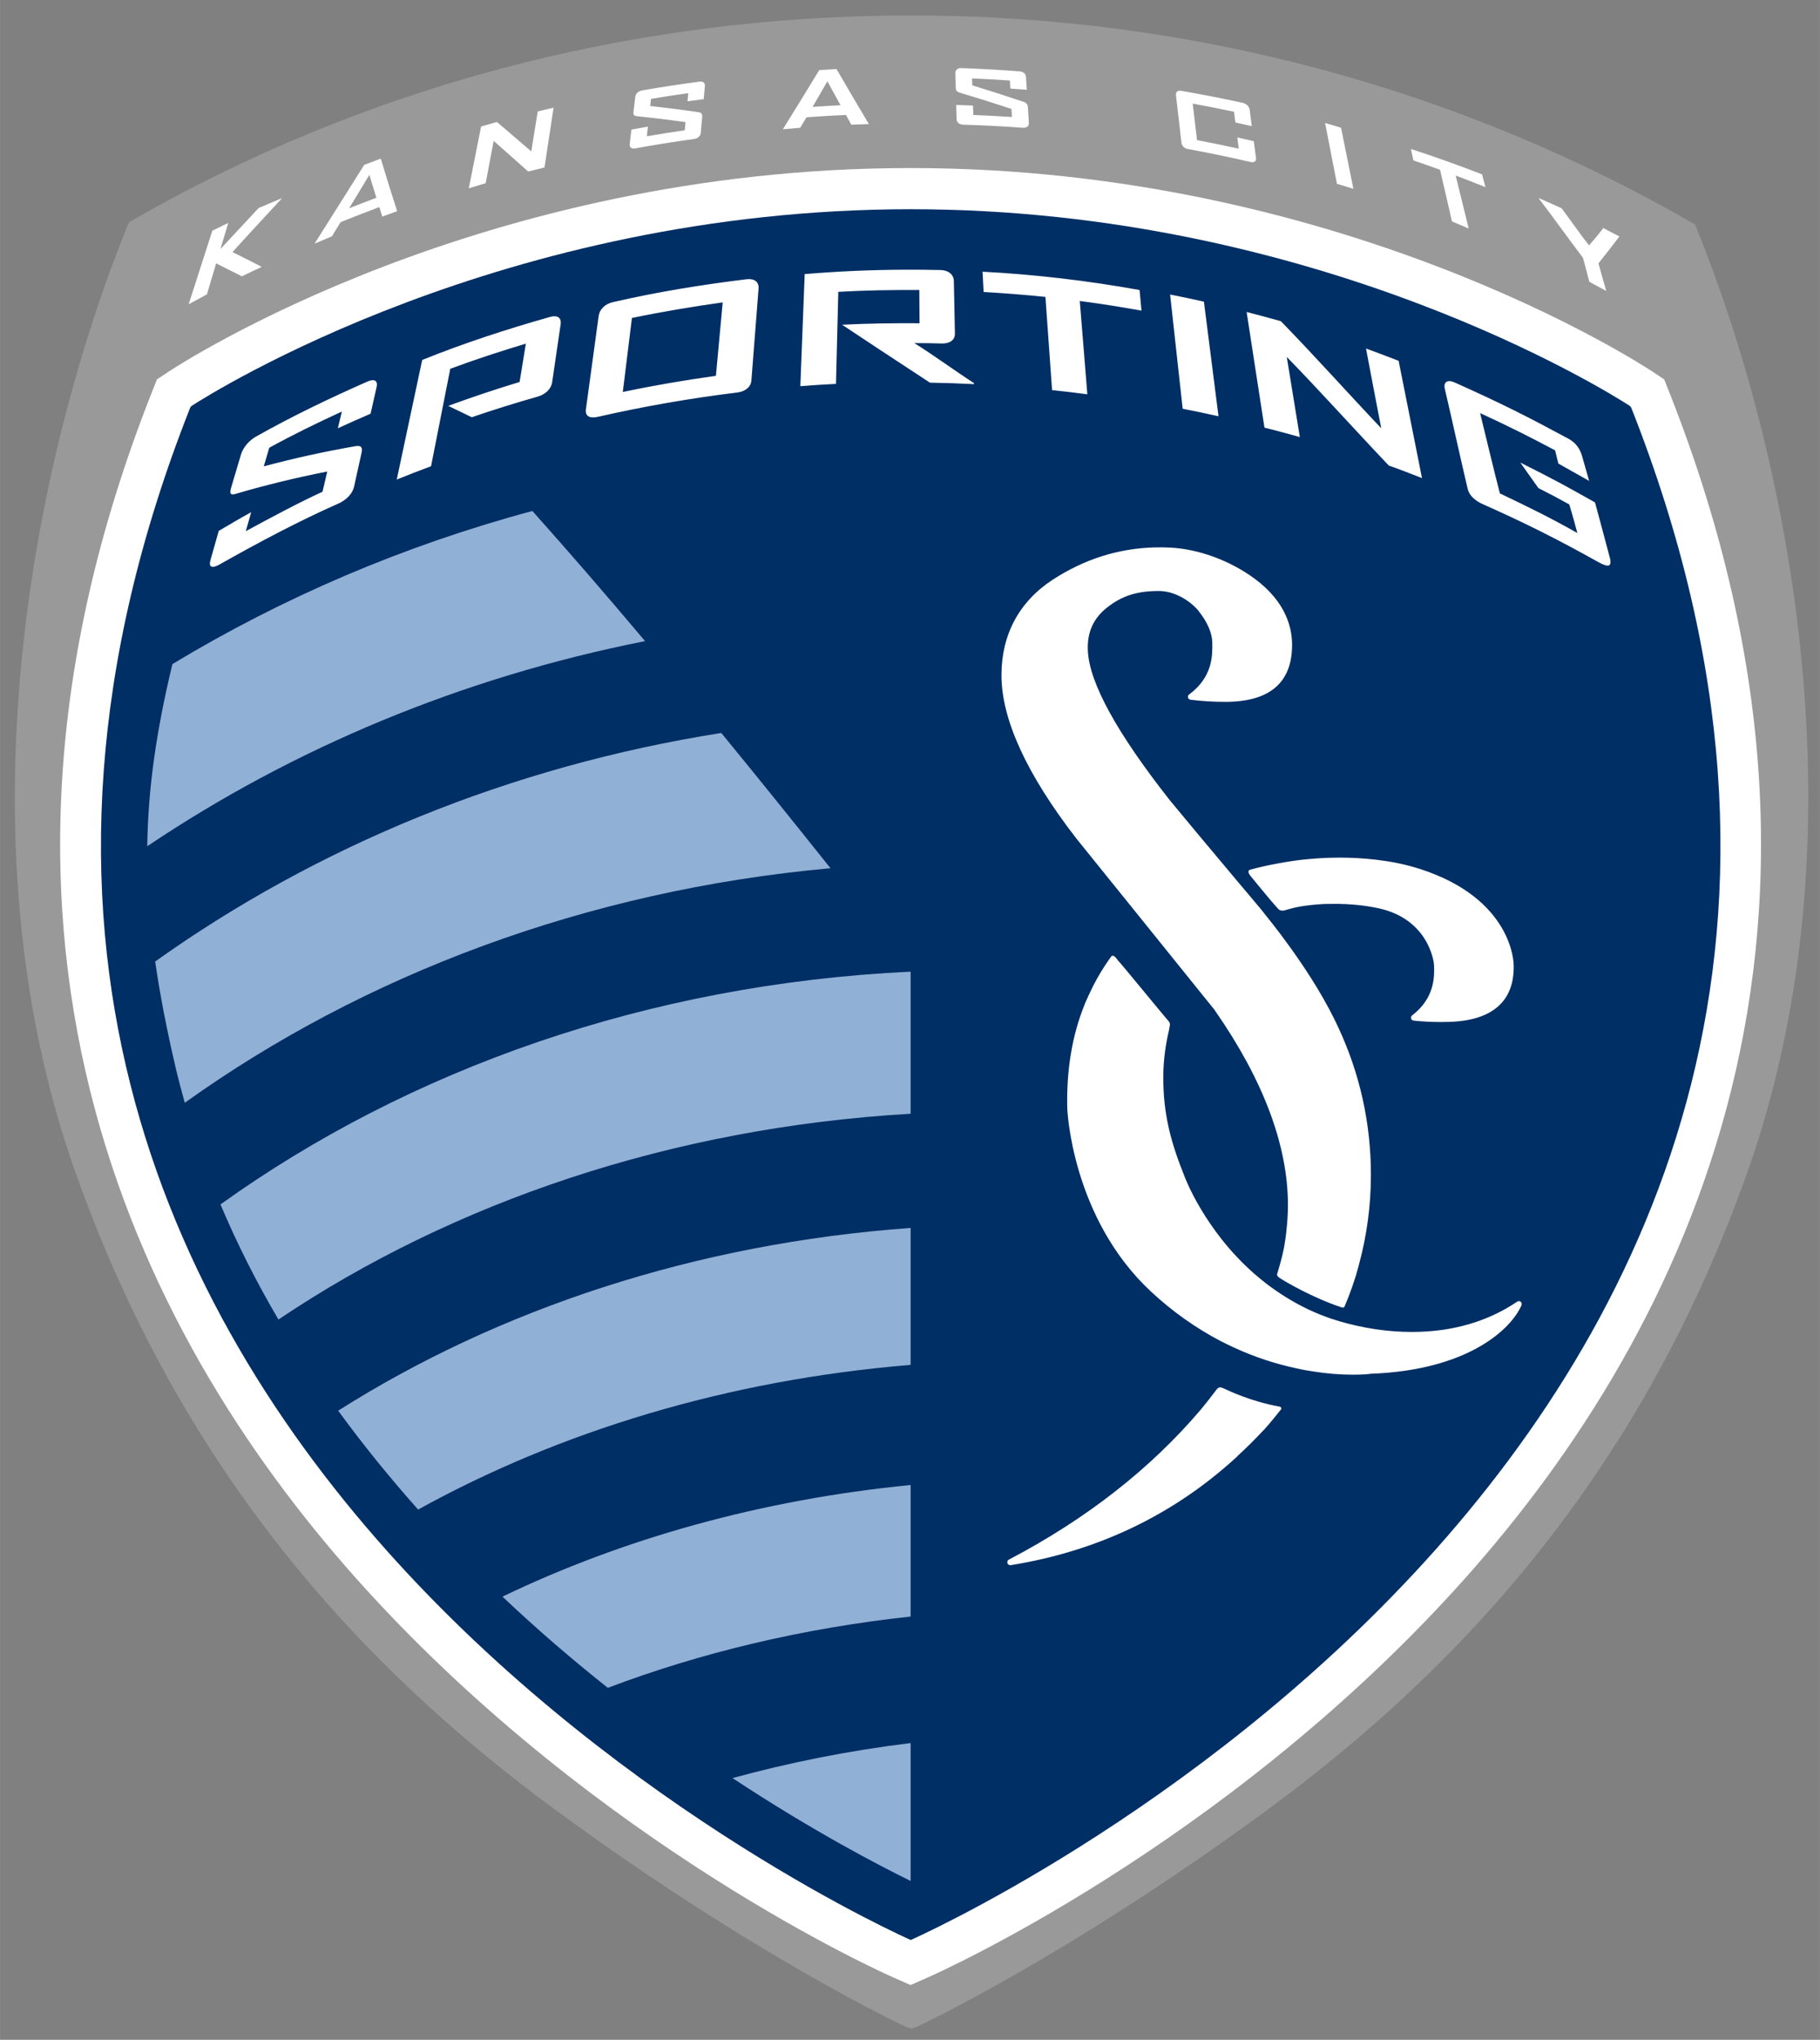
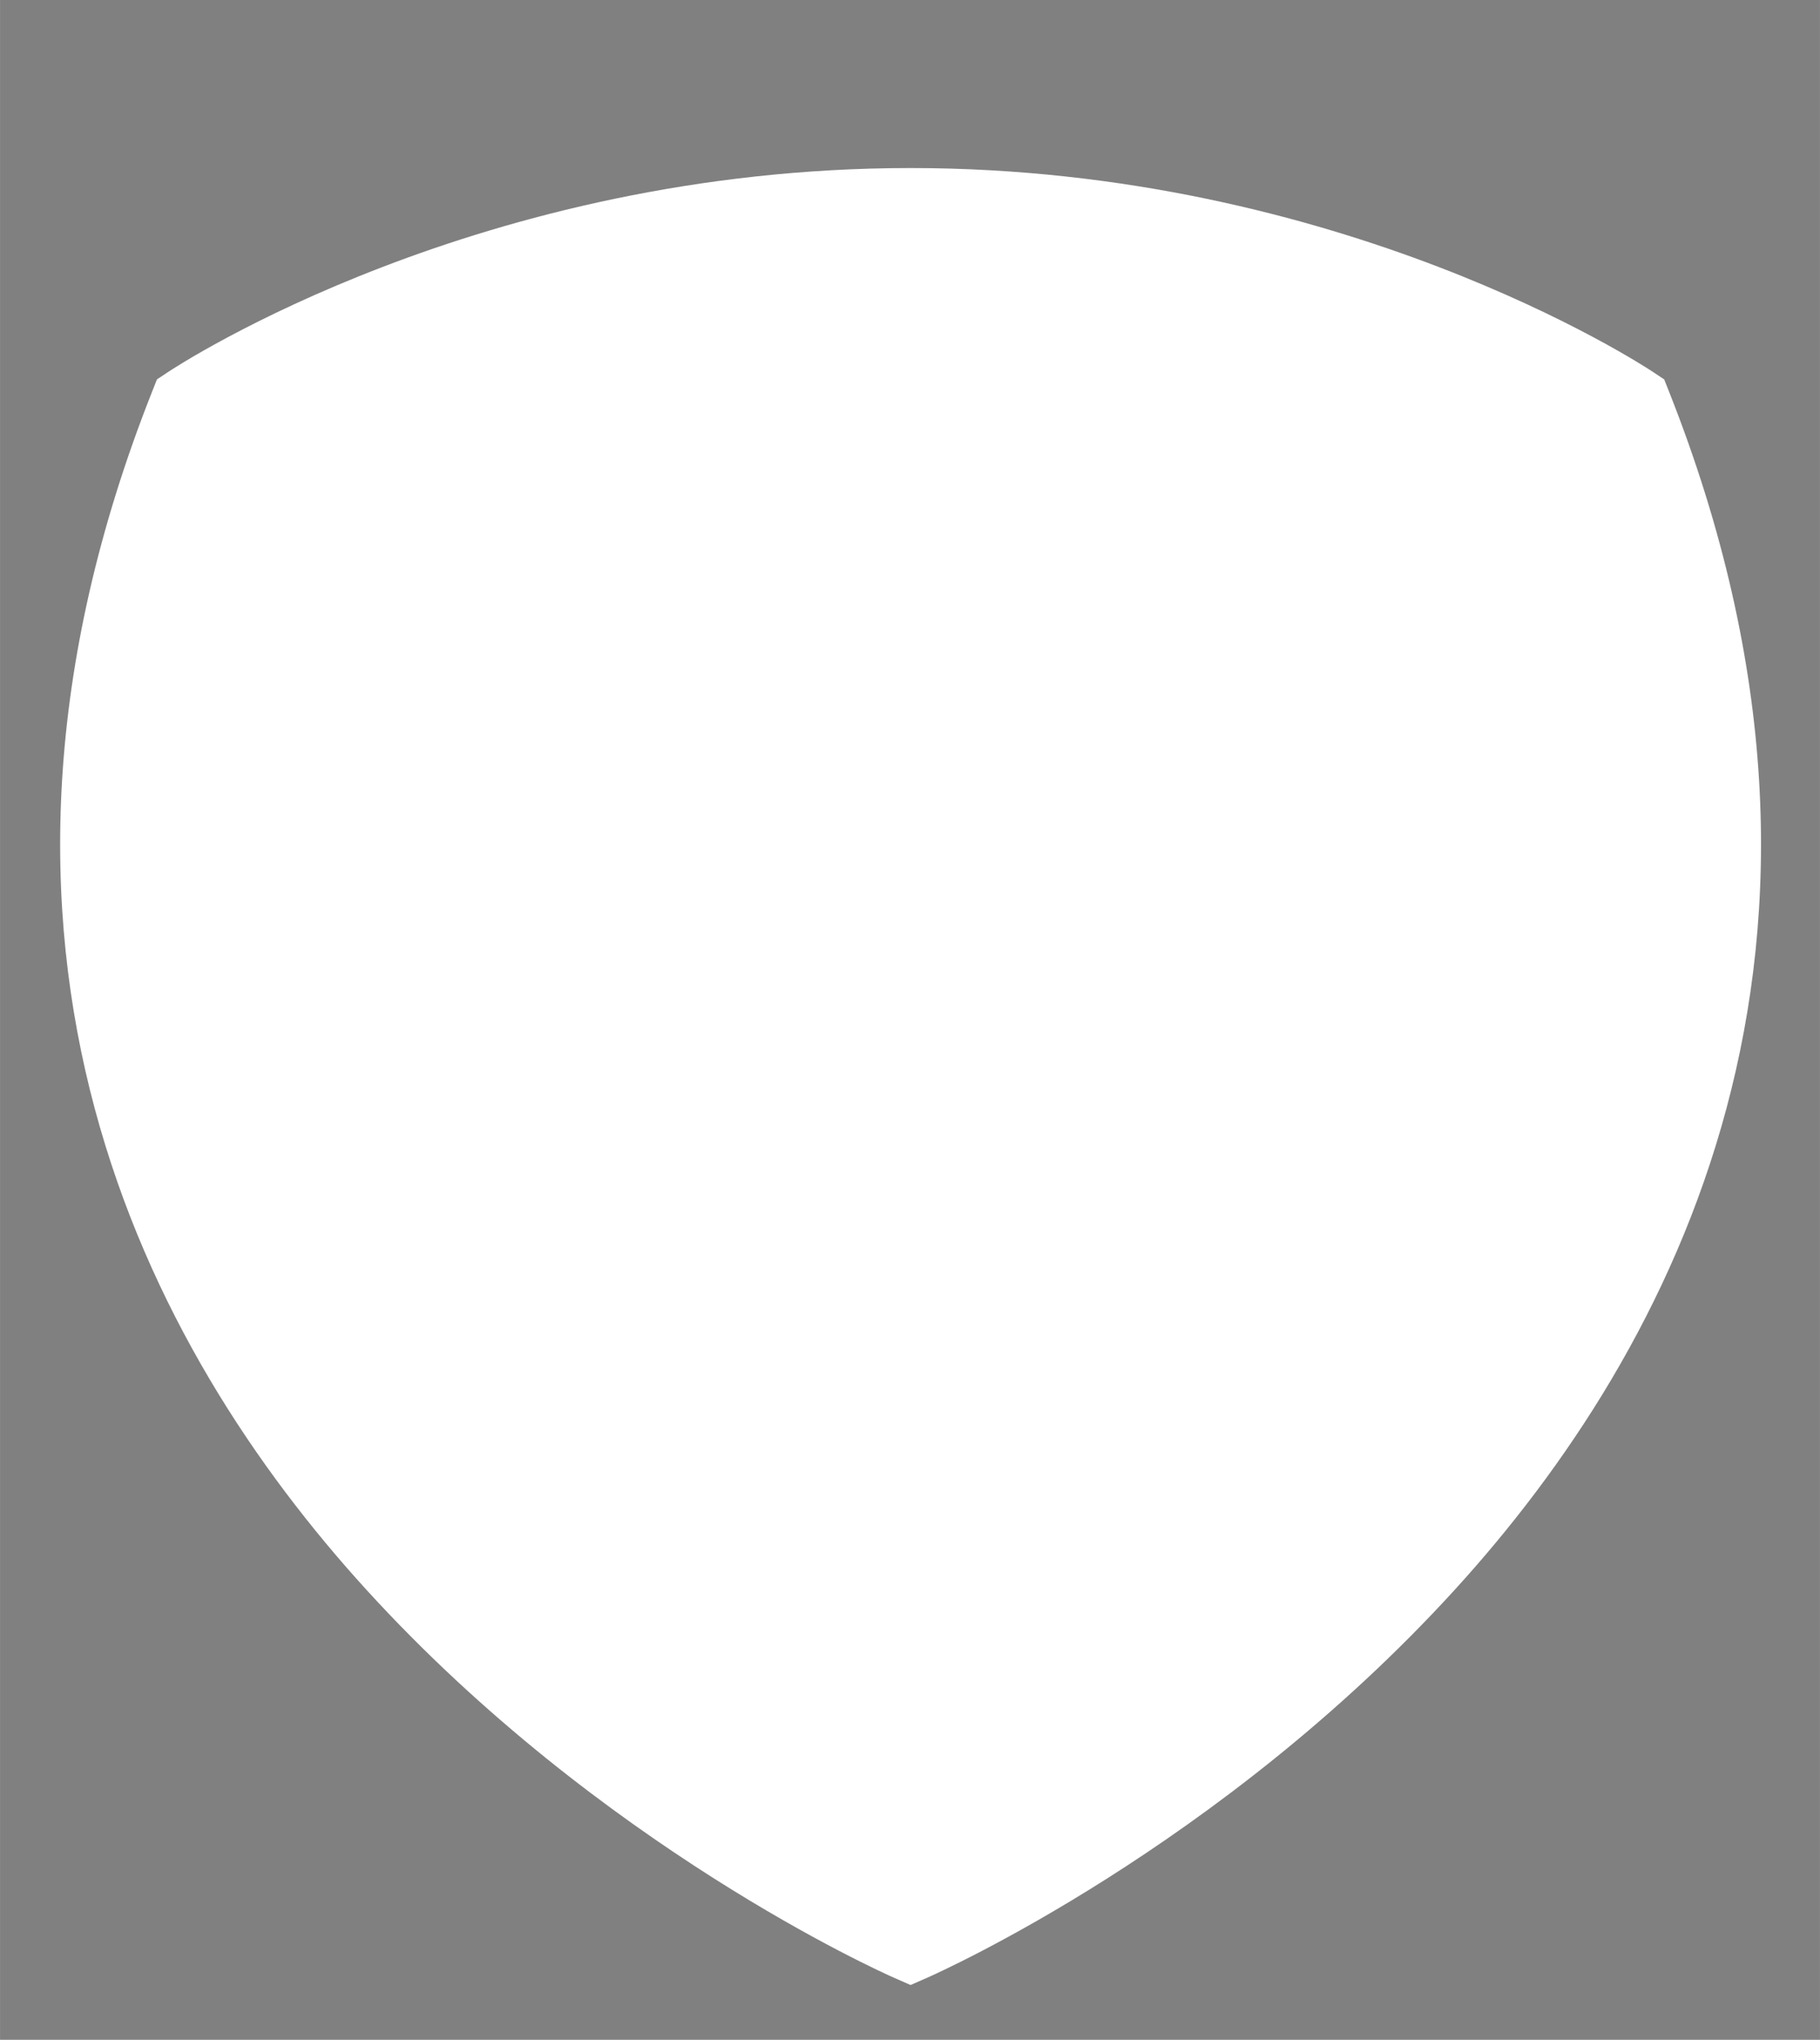
<svg xmlns="http://www.w3.org/2000/svg" xml:space="preserve" height="153.67" viewBox="0 0 137.168 153.673" width="137.17">
  <rect x="0" y="0" width="137.168" height="153.673" fill="#808080" stroke="none" />
  <g transform="matrix(1.25 0 0 -1.25 -695.36 401.91)">
    <g>
-       <path d="m658.5 307.98c-0.004 0.007-0.031 0.033-0.042 0.04-13.864 8.007-30.064 12.573-47.203 12.576v0.001h-0.032l-0.002-0.001c-17.13-0.003-33.259-4.44-47.119-12.441-0.016-0.01-0.064-0.066-0.071-0.085-5.691-13.979-10.404-36.973-3.17-57.275 6.354-17.839 17.013-29.624 29.002-38.413 11.989-8.788 20.907-12.942 21.005-12.989l0.371-0.134 0.371 0.134c0.097 0.047 9.015 4.201 21.004 12.989 11.989 8.789 22.648 20.574 29.002 38.413 7.24 20.319 2.58 43.211-3.116 57.185" fill="#999" />
      <path d="m610.19 202.33c-0.715 0.315-17.682 7.883-31.82 23.392-13.201 14.481-26.156 38.766-12.907 72.216l0.287 0.724 0.649 0.431c0.757 0.503 18.841 12.307 44.791 12.307 25.953 0 44.034-11.804 44.791-12.307l0.648-0.431 0.288-0.724c13.249-33.45 0.294-57.735-12.907-72.216-14.138-15.509-31.106-23.077-31.82-23.392l-1-0.439" fill="#fff" />
-       <path d="m654.65 296.94c-0.01 0.029-0.06 0.103-0.111 0.136-1.298 0.838-18.81 11.842-43.34 11.842-24.61 0-42.157-11.076-43.353-11.85-0.043-0.028-0.086-0.094-0.096-0.12-24.648-62.396 43.449-92.343 43.449-92.343s68.09 29.944 43.451 92.335" fill="#002f65" />
-       <path d="m72.465 5.131c-0.288-0.009-0.468 0.138-0.463 0.383 0.01 0.366 0.019 0.733 0.027 1.101 0.007 0.195 0.078 0.308 0.33 0.377 1.287 0.383 2.577 0.789 3.87 1.217 0.01 0.204 0.021 0.405 0.033 0.607-0.967-0.062-1.936-0.114-2.908-0.152-0.008-0.236-0.016-0.471-0.024-0.709-0.421-0.018-0.843-0.032-1.266-0.045 0.008 0.355 0.018 0.71 0.028 1.066 0.005 0.246 0.202 0.41 0.498 0.42 1.504 0.045 3.003 0.122 4.494 0.231 0.295 0.021 0.472-0.12 0.457-0.367-0.025-0.398-0.05-0.797-0.074-1.193-0.013-0.19-0.103-0.32-0.34-0.398-1.288-0.434-2.572-0.846-3.852-1.236-0.006-0.174-0.011-0.346-0.017-0.521 0.954 0.041 1.906 0.092 2.853 0.158 0.013 0.2 0.022 0.404 0.034 0.605 0.413 0.029 0.826 0.058 1.24 0.092l-0.061-0.963c-0.014-0.237-0.198-0.403-0.478-0.424-1.455-0.113-2.915-0.194-4.381-0.248zm-9.422 0.074c-0.435 0.022-0.869 0.051-1.303 0.08-0.892 1.47-1.803 2.95-2.732 4.443v0.012c0.434-0.039 0.866-0.076 1.299-0.109 0.158-0.263 0.316-0.529 0.472-0.791 0.992-0.074 1.982-0.133 2.975-0.178 0.135 0.245 0.27 0.49 0.404 0.736 0.439-0.019 0.879-0.033 1.317-0.047v-0.012c-0.829-1.387-1.641-2.765-2.432-4.135zm-0.688 0.924c0.327 0.599 0.658 1.198 0.991 1.801-0.702 0.035-1.403 0.077-2.106 0.127 0.375-0.645 0.748-1.286 1.115-1.928zm-9.648 0.027c-1.435 0.188-2.876 0.407-4.318 0.658-0.284 0.051-0.486 0.244-0.516 0.494-0.044 0.376-0.088 0.753-0.133 1.131-0.024 0.199 0.03 0.302 0.272 0.318 1.213 0.126 2.431 0.273 3.652 0.441-0.02 0.206-0.039 0.412-0.059 0.619-0.951 0.136-1.902 0.287-2.857 0.452 0.026-0.242 0.054-0.484 0.08-0.725-0.414 0.071-0.828 0.144-1.244 0.221-0.04 0.362-0.086 0.726-0.127 1.088-0.03 0.253 0.138 0.379 0.43 0.326 1.476-0.269 2.948-0.503 4.416-0.705 0.29-0.04 0.49-0.222 0.511-0.471 0.035-0.405 0.071-0.807 0.106-1.211 0.016-0.191-0.053-0.306-0.279-0.336-1.218-0.18-2.43-0.334-3.639-0.469 0.019-0.179 0.039-0.356 0.059-0.535 0.937-0.156 1.874-0.302 2.81-0.432-0.02 0.206-0.039 0.411-0.059 0.615 0.409-0.058 0.816-0.112 1.223-0.164 0.026-0.328 0.059-0.654 0.086-0.981 0.021-0.242-0.139-0.372-0.414-0.336zm36.137 0.688c-0.159 0.029-0.237 0.152-0.215 0.344 0.137 1.189 0.275 2.374 0.41 3.553 0.03 0.251 0.215 0.441 0.5 0.492 1.558 0.285 3.126 0.607 4.699 0.971 0.289 0.066 0.455-0.052 0.42-0.307-0.054-0.42-0.112-0.841-0.168-1.261-0.412-0.096-0.826-0.19-1.24-0.28 0.036 0.283 0.073 0.565 0.109 0.846-1.051-0.232-2.102-0.446-3.144-0.642-0.109-0.915-0.22-1.831-0.328-2.752 1.035 0.188 2.072 0.392 3.115 0.615 0.034 0.269 0.071 0.538 0.103 0.807 0.412 0.089 0.823 0.18 1.237 0.275-0.054-0.41-0.105-0.818-0.16-1.227-0.035-0.259-0.241-0.465-0.526-0.527-1.551-0.34-3.095-0.64-4.629-0.904-0.07-0.012-0.13-0.012-0.183-0.002zm-47.125 1.271c-0.398 0.091-0.796 0.186-1.194 0.283-0.162 0.993-0.326 1.997-0.49 3.008-0.88-0.751-1.739-1.489-2.582-2.213-0.399 0.11-0.797 0.224-1.197 0.34-0.305 1.531-0.614 3.083-0.928 4.655 0.425-0.13 0.85-0.258 1.272-0.381 0.202-1.073 0.404-2.138 0.603-3.192 0.85 0.756 1.717 1.527 2.604 2.311 0.41-0.105 0.819-0.209 1.226-0.307 0.231-1.52 0.459-3.021 0.686-4.504zm58.148 1.154c0.293 1.508 0.593 3.034 0.893 4.579 0.41 0.123 0.83 0.251 1.24 0.381-0.31-1.552-0.62-3.087-0.93-4.604-0.4-0.122-0.8-0.242-1.203-0.355zm6.473 1.96c0.06 0.285 0.11 0.57 0.18 0.858 0.65 0.221 1.33 0.457 2.01 0.707 0.3 1.27 0.59 2.565 0.9 3.889 0.41 0.175 0.83 0.354 1.26 0.539-0.33-1.359-0.66-2.691-0.98-3.994 0.73 0.275 1.48 0.563 2.24 0.871-0.08-0.323-0.17-0.641-0.25-0.959-1.89-0.732-3.67-1.366-5.36-1.911zm-77.647 0.725c-0.413 0.155-0.831 0.312-1.248 0.471-1.201 1.915-2.446 3.885-3.73 5.916-0.001 0.005-0.002 0.01-0.002 0.015 0.432-0.188 0.866-0.37 1.297-0.548 0.221-0.359 0.44-0.714 0.656-1.069 0.978-0.396 1.95-0.775 2.92-1.135 0.071 0.238 0.145 0.477 0.219 0.715 0.372-0.137 0.746-0.27 1.117-0.404 0.001-0.004 0.001-0.007 0.004-0.014-0.433-1.332-0.843-2.647-1.233-3.947zm-0.859 1.225c0.171 0.571 0.348 1.146 0.529 1.722-0.683 0.257-1.369 0.522-2.056 0.793 0.515-0.847 1.024-1.685 1.527-2.515zm88.136 1.744c0 0.012 0 0.024 0.01 0.037 1.04 1.357 2.21 2.997 3.32 4.463 0.17 0.571 0.32 1.24 0.49 1.812 0.42 0.224 0.84 0.452 1.27 0.686-0.18-0.586-0.42-1.494-0.59-2.078 0.52-0.656 1.05-1.323 1.56-1.998 0-0.015-0.01-0.03-0.01-0.043-0.47-0.239-1.18-0.617-1.18-0.617s-0.6 0.78-1.08 1.298c-0.52-0.632-1.29-1.75-2.07-2.793-0.41-0.183-1.32-0.592-1.72-0.767zm-94.726 0.019c0.003-0.012-0.2 0.082-0.197 0.071-0.471 0.205-1.559 0.662-1.559 0.662l-2.879 3.088s0.399-1.325 0.59-1.965c-0.396 0.191-0.797 0.385-1.201 0.586-0.557 1.73-1.151 3.574-1.785 5.543 0.461-0.254 0.92-0.503 1.375-0.744 0.239-0.802 0.472-1.582 0.697-2.34 0.634 0.314 1.282 0.64 1.944 0.976 0.571-0.282 0.891-0.425 1.449-0.691 0.003-0.014 0.005-0.027 0.008-0.041-0.837-0.424-1.378-0.706-2.168-1.092 1.112-1.24 2.724-2.959 3.726-4.053zm47.07 5.379c-2.569 0.008-5.128 0.116-7.669 0.332-0.112 2.827-0.221 5.675-0.329 8.444 0.894-0.072 1.789-0.129 2.688-0.174 0.057-2.251 0.115-4.646 0.174-6.934 2.027-0.116 4.063-0.149 6.105-0.136 0.005 0.822 0.012 1.686 0.018 2.503-1.951-0.013-3.901 0.012-5.838 0.112 0.455 0.31 4.857 3.214 6.621 4.363 1.106 0.019 2.214 0.056 3.32 0.111-0.001-0.023-0.002-0.051-0.002-0.076-1.598-1.039-2.953-2.049-4.496-3.017 0.784 0.002 1.282 0.011 2.067 0.031 0.61 0.016 1.004-0.267 0.994-0.74-0.028-1.294-0.053-2.655-0.08-3.961-0.01-0.494-0.409-0.82-1-0.832-0.859-0.02-1.716-0.028-2.573-0.026zm5.735 0.151c0.029 0.555 0.052 0.978 0.082 1.531 1.552 0.082 3.104 0.209 4.658 0.369 0.168 2.308 0.335 4.773 0.5 7.02 0.886 0.093 1.773 0.198 2.658 0.316-0.187-2.251-0.375-4.718-0.57-7.031 1.554 0.202 3.106 0.451 4.652 0.728-0.056-0.557-0.091-0.992-0.146-1.554-3.925-0.707-7.895-1.174-11.834-1.379zm-17.791 0.568c-3.391 0.416-6.746 0.959-10.076 1.727-0.597 0.138-0.998 0.544-1.067 1.043-0.317 2.331-0.649 4.752-0.961 7.039-0.066 0.482 0.263 0.701 0.885 0.56 3.466-0.789 6.982-1.404 10.512-1.834 0.622-0.075 1.038-0.422 1.076-0.902 0.179-2.269 0.358-4.622 0.541-6.936 0.039-0.495-0.315-0.771-0.91-0.697zm31.928 1.152c0.311 2.832 0.634 5.772 0.947 8.602 0.902 0.179 1.803 0.368 2.701 0.568-0.363-2.84-0.736-5.792-1.1-8.634-0.846-0.19-1.697-0.369-2.548-0.536zm-33.721 0.592c-0.163 1.783-0.349 3.776-0.512 5.531-2.356 0.329-4.689 0.728-7.017 1.219 0.218-1.764 0.467-3.786 0.687-5.576 2.164-0.453 4.542-0.853 6.842-1.174zm39.488 0.723c0.451 2.907 0.908 5.9 1.344 8.713 0.895 0.217 1.781 0.467 2.666 0.709-0.319-1.927-0.659-4.064-0.984-6.035 2.518 2.578 5.131 5.493 7.691 8.183 0.84 0.293 1.61 0.598 2.5 0.943-0.56-2.8-1.18-5.932-1.76-8.833-0.82-0.319-1.64-0.631-2.46-0.928 0.36 1.942 0.79 4.112 1.15 6.01-2.53-2.668-5.074-5.515-7.567-8.069-0.842-0.237-1.727-0.477-2.58-0.693zm-52.133 0.322c-0.108-0.005-0.236 0.012-0.381 0.053-3.258 0.925-6.461 1.963-9.623 3.24-0.625 2.944-1.294 6.063-1.918 9.008 0.857-0.348 1.72-0.68 2.586-1.004 0.469-2.379 0.978-4.961 1.448-7.34 1.883-0.701 3.779-1.316 5.697-1.896-0.145 0.903-0.326 1.987-0.471 2.89-1.807 0.547-3.6 1.147-5.379 1.799 0.584 0.28 1.175 0.566 1.778 0.856 1.64-0.562 3.294-1.079 4.959-1.551 0.603-0.173 1.025-0.588 1.095-1.084 0.204-1.419 0.437-2.945 0.639-4.363 0.054-0.373-0.103-0.592-0.43-0.608zm-13.795 4.82c-0.101 0.012-0.22 0.048-0.357 0.108-2.865 1.266-5.635 2.59-8.385 4.142-0.54 0.305-0.979 0.84-1.131 1.364-0.227 0.785-0.514 1.713-0.742 2.5-0.121 0.415-0.057 0.576 0.379 0.437 2.211-0.65 4.501-1.207 6.871-1.674-0.101 0.422-0.255 1.102-0.357 1.522-1.937 0.896-3.895 1.95-5.782 2.972 0.138-0.5 0.269-0.932 0.407-1.431-0.813 0.44-1.643 0.946-2.446 1.41-0.217 0.755-0.409 1.455-0.627 2.209-0.151 0.522 0.119 0.644 0.69 0.32 2.906-1.641 5.935-3.255 8.963-4.593 0.597-0.263 1.056-0.75 1.17-1.256 0.188-0.82 0.382-1.747 0.568-2.569 0.091-0.39-0.021-0.57-0.461-0.494-2.38 0.415-4.683 0.924-6.908 1.522 0.101-0.369 0.31-1.033 0.412-1.403 1.75-0.963 3.551-1.845 5.473-2.726-0.103 0.421-0.202 0.841-0.305 1.261 0.818-0.377 1.641-0.744 2.469-1.099 0.151-0.668 0.302-1.335 0.453-2.002 0.085-0.37-0.05-0.553-0.354-0.52zm81.245 0.069c-0.32-0.023-0.47 0.193-0.38 0.578 0.57 2.415 1.15 5.116 1.72 7.521 0.11 0.51 0.56 0.911 1.15 1.172 3.1 1.375 5.65 2.653 8.7 4.358 0.72 0.401 1.07 0.404 0.86-0.356-0.38-1.437-0.88-3.306-1.11-4.138-2.21-1.247-3.03-1.697-5.63-3.002l1.36 1.919c1.18 0.603 1.39 0.717 2.33 1.233 0.22 0.705 0.46 1.605 0.61 2.156-2.15-1.214-3.67-1.946-5.84-2.986-0.57-2.223-1.03-4.18-1.49-6.049 2.22 1.025 3.66 1.747 5.65 2.805 0.11 0.447 0.25 0.998 0.25 0.998l2.32 1.306s-0.33-1.175-0.53-1.855c-0.16-0.575-0.48-1.023-1.04-1.328-2.92-1.574-4.96-2.621-8.56-4.229-0.14-0.062-0.26-0.096-0.37-0.103zm-22.249 12.525c-2.741 0.073-5.309 0.89-7.685 2.434-2.528 1.651-3.861 4.139-3.861 7.193 0 3.324 1.895 7.457 5.636 12.293 1.644 2.03 3.283 4.063 4.92 6.096l4.74 5.879c0.004 0.008 0.031 0.038 0.036 0.045l0.056 0.068c0.219 0.274 0.44 0.542 0.653 0.809l0.105 0.154c3.611 5.206 5.445 10.111 5.445 14.58 0 0.377-0.016 0.754-0.041 1.127l-0.023 0.293c-0.023 0.27-0.051 0.539-0.082 0.806l-0.008 0.059c-0.015 0.12-0.032 0.235-0.051 0.358-0.023 0.172-0.054 0.346-0.084 0.517-0.118 0.641-0.302 1.305-0.523 2.02-0.059 0.173 0.159 0.283 0.32 0.39 0.278 0.185 2.353 1.405 4.476 2.112 0.18 0.058 0.24 0.058 0.29-0.057 0.44-1.034 0.79-2.041 1.06-3.063 0.01-0.031 0.01-0.056 0.02-0.087 0.6-2.204 0.9-4.476 0.9-6.756 0-3.883-0.83-7.637-2.48-11.155-0.841-1.812-2.036-3.802-3.555-5.916-0.226-0.317-0.46-0.636-0.703-0.959-0.064-0.083-0.127-0.17-0.193-0.255l-0.184-0.239c-0.242-0.316-0.493-0.64-0.752-0.955-0.131-0.174-0.264-0.339-0.406-0.515-0.19-0.22-0.375-0.441-0.559-0.665l-0.394-0.47c-0.236-0.276-0.47-0.55-0.703-0.832l-0.996-1.188c-1.424-1.695-2.844-3.391-4.241-5.084-3.963-5.036-6.039-8.809-6.166-11.213-0.077-1.388 0.392-2.464 1.442-3.291 1.123-0.887 2.256-1.25 3.91-1.25 1.016 0 2.17 0.566 2.935 1.434 0.734 0.912 1.09 1.74 1.09 2.523v0.116c0.005 0.791 0.017 2.431-1.748 3.722-0.071 0.055-0.107 0.144-0.082 0.231 0.023 0.087 0.096 0.153 0.186 0.166 0.848 0.107 1.73 0.16 2.625 0.16 3.296 0 4.988-1.404 5.031-4.174 0.031-1.355-0.43-3.341-2.83-5.111-1.84-1.356-4.207-2.228-6.34-2.334-0.399-0.02-0.794-0.026-1.186-0.016zm13.929 23.371c-1.22 0-2.021 0.088-2.04 0.09-0.042 0.003-1.071 0.054-2.65 0.359-0.749 0.133-1.321 0.269-2.037 0.457-0.264 0.082-0.079 0.354 0.056 0.516 0.232 0.276 1.652 2.019 1.881 2.248 0.198 0.196 0.231 0.36 0.61 0.315 0.397-0.118 0.786-0.22 1.152-0.291 0.596-0.102 1.217-0.164 1.836-0.198 0.127-0.001 0.238-0.005 0.332-0.007 1.99-0.057 3.42 0.252 3.44 0.255 4.14 0.695 4.53 4.136 4.54 4.27l0.01 0.107c0.02 0.788 0.09 2.426-1.65 3.764-0.07 0.055-0.1 0.148-0.08 0.238 0.02 0.085 0.1 0.149 0.19 0.157 0.67 0.071 1.36 0.105 2.05 0.105 0.19 0 0.38-0.003 0.57-0.008 1.64-0.04 2.88-0.422 3.71-1.135 0.84-0.723 1.25-1.792 1.21-3.156 0-0.054-0.01-4.985-7.12-7.25-2.17-0.692-4.47-0.836-6.01-0.836zm-17.165 7.401c-0.82 1.107-1.348 2.127-1.703 2.894-0.071 0.151-0.142 0.305-0.207 0.457-0.037 0.081-0.072 0.157-0.104 0.235-0.005 0.013-0.009 0.028-0.013 0.041-0.95 2.32-1.396 4.967-1.322 7.871 0 0.082 0.336 8.222 6.294 13.781 1.608 1.5 3.379 2.755 5.266 3.745 0.364 0.18 0.721 0.36 1.08 0.52 1.48 0.68 3.034 1.19 4.621 1.53 0.473 0.11 0.91 0.18 1.297 0.24 1.016 0.16 2.016 0.24 2.976 0.24 0.84 0 1.32-0.06 1.32-0.07 7.35-0.26 10.61-3.37 11.38-5.164 0.04-0.093 0.01-0.195-0.06-0.26-0.08-0.061-0.18-0.068-0.26-0.01-2.25 1.514-4.91 2.284-7.94 2.284-1.8 0-3.64-0.27-5.47-0.807-0.43-0.124-0.78-0.244-1.116-0.373-0.552-0.206-1.063-0.431-1.574-0.691-0.955-0.479-1.893-1.071-2.783-1.745-0.34-0.263-0.665-0.532-0.973-0.8-3.724-3.283-5.2-7.239-5.215-7.286-1.016-2.528-1.636-4.688-1.605-7.656 0.016-1.122 0.16-2.249 0.422-3.355 0.002-0.003 0-0.008 0.002-0.01 0.018-0.076 0.066-0.363 0.066-0.363 0.038-0.155-0.035-0.266-0.129-0.371-0.232-0.252-3.506-4.249-3.711-4.455-0.174-0.174-0.298-0.485-0.539-0.422zm8.117 32.514c-0.093 0.02-0.17 0.09-0.277 0.24-0.357 0.48-0.74 0.96-1.135 1.44-3.785 4.45-8.645 8.25-14.455 11.29-0.1 0.05-0.142 0.16-0.109 0.27 0.031 0.09 0.115 0.15 0.209 0.15h0.035c6.532-1.05 12.238-3.77 16.975-8.1 0.021-0.02 0.04-0.04 0.078-0.07l0.062-0.07c0.648-0.6 1.231-1.17 1.762-1.74 0.339-0.32 0.826-0.92 1.492-1.75 0.074-0.1 0.003-0.19-0.088-0.21-2.235-0.41-3.829-1.2-4.168-1.35-0.177-0.08-0.287-0.12-0.381-0.1z" transform="matrix(.8 0 0 -.8 556.29 321.53)" fill="#fff" />
-       <path d="m40.119 38.498c-9.722 2.614-18.844 6.531-27.129 11.535-1.211 5.018-1.838 9.357-1.896 13.723 10.947-7.358 23.676-12.715 37.519-15.453-2.982-3.54-5.8-6.792-8.494-9.805zm14.24 16.725c-15.96 2.516-30.536 8.571-42.668 17.218 0.357 2.484 0.867 5.105 1.536 7.967 0.21 0.895 0.446 1.785 0.695 2.674 13.465-9.629 30.232-16.001 48.666-17.67-2.874-3.604-5.612-6.999-8.229-10.189zm14.27 17.984c-19.796 0.925-37.841 7.366-52.016 17.533 1.238 2.94 2.699 5.831 4.367 8.672 13.115-8.81 29.583-14.461 47.649-15.502v-10.703zm0 19.305c-16.241 1.171-31.098 6.131-43.145 13.768 1.842 2.53 3.855 5.01 6.024 7.45 10.635-5.88 23.327-9.77 37.121-10.9v-10.318zm0 19.368c-11.25 1.1-21.699 4.05-30.764 8.41 2.644 2.5 5.318 4.79 7.94 6.87 6.976-2.64 14.666-4.49 22.824-5.37v-9.91zm0 19.44c-4.663 0.57-9.153 1.47-13.426 2.64 6.098 4.02 11.085 6.6 13.426 7.75v-10.39z" transform="matrix(.8 0 0 -.8 556.29 321.53)" fill="#91b0d5" />
    </g>
  </g>
</svg>